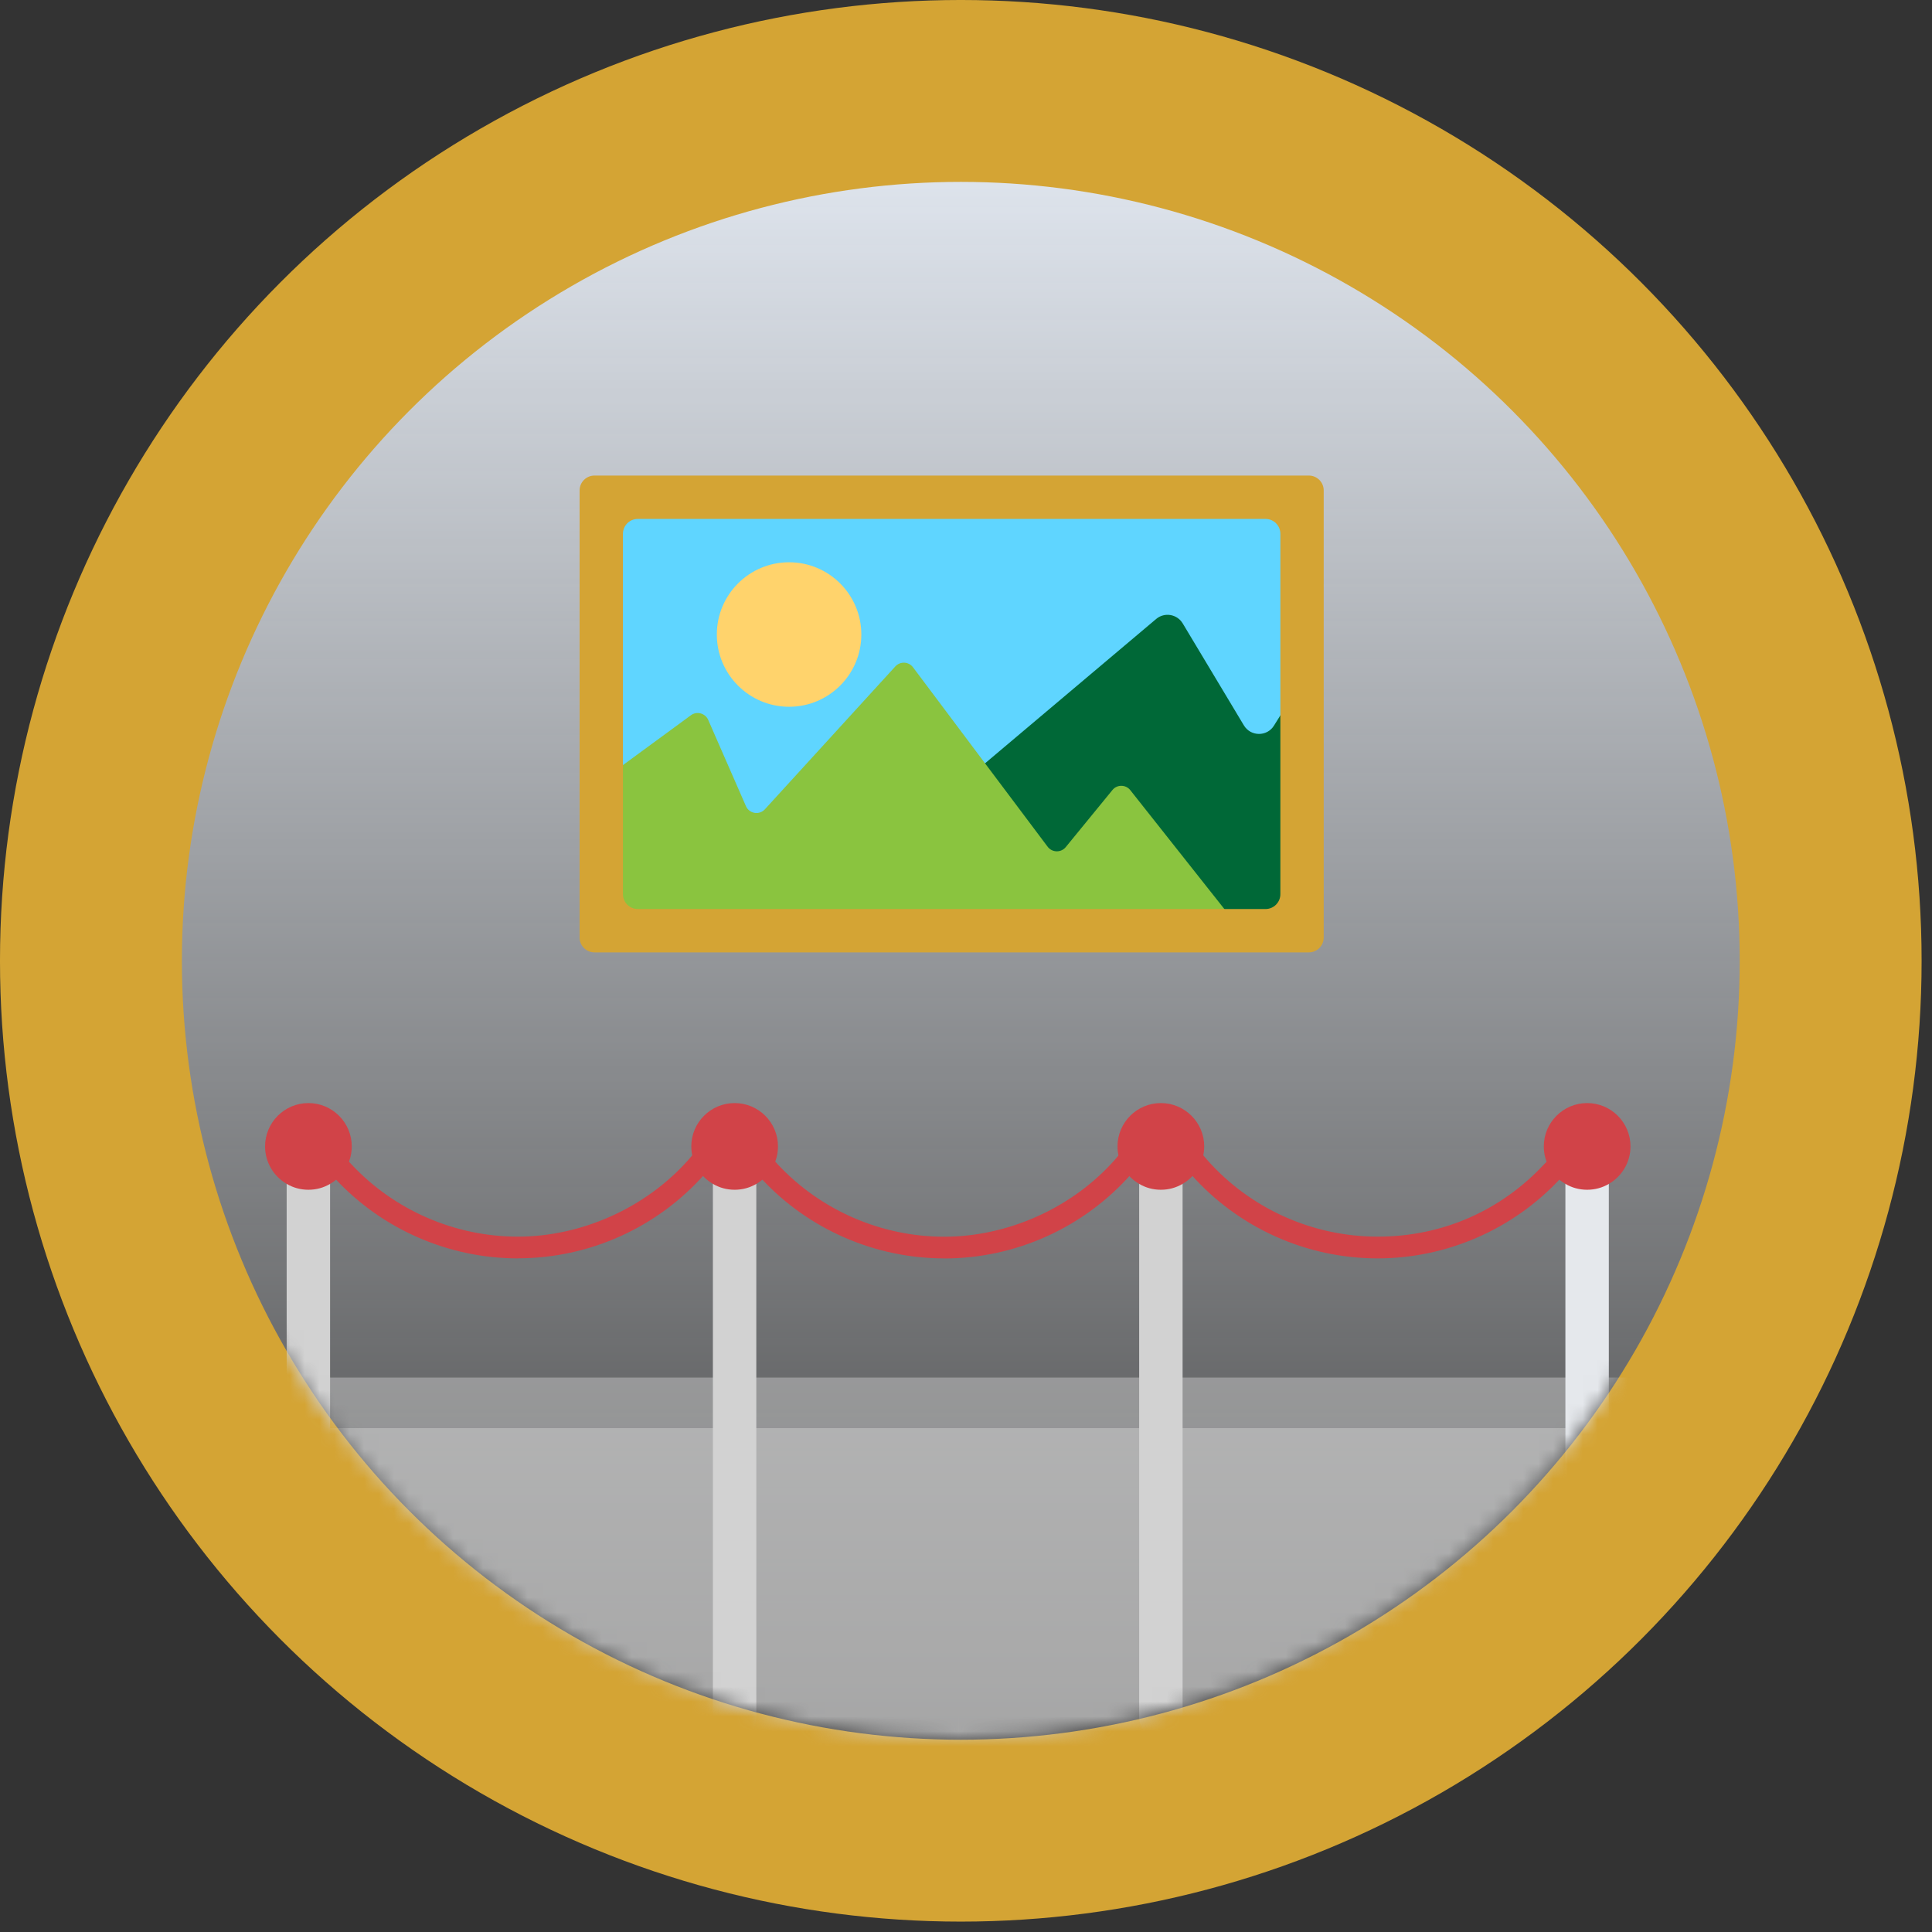
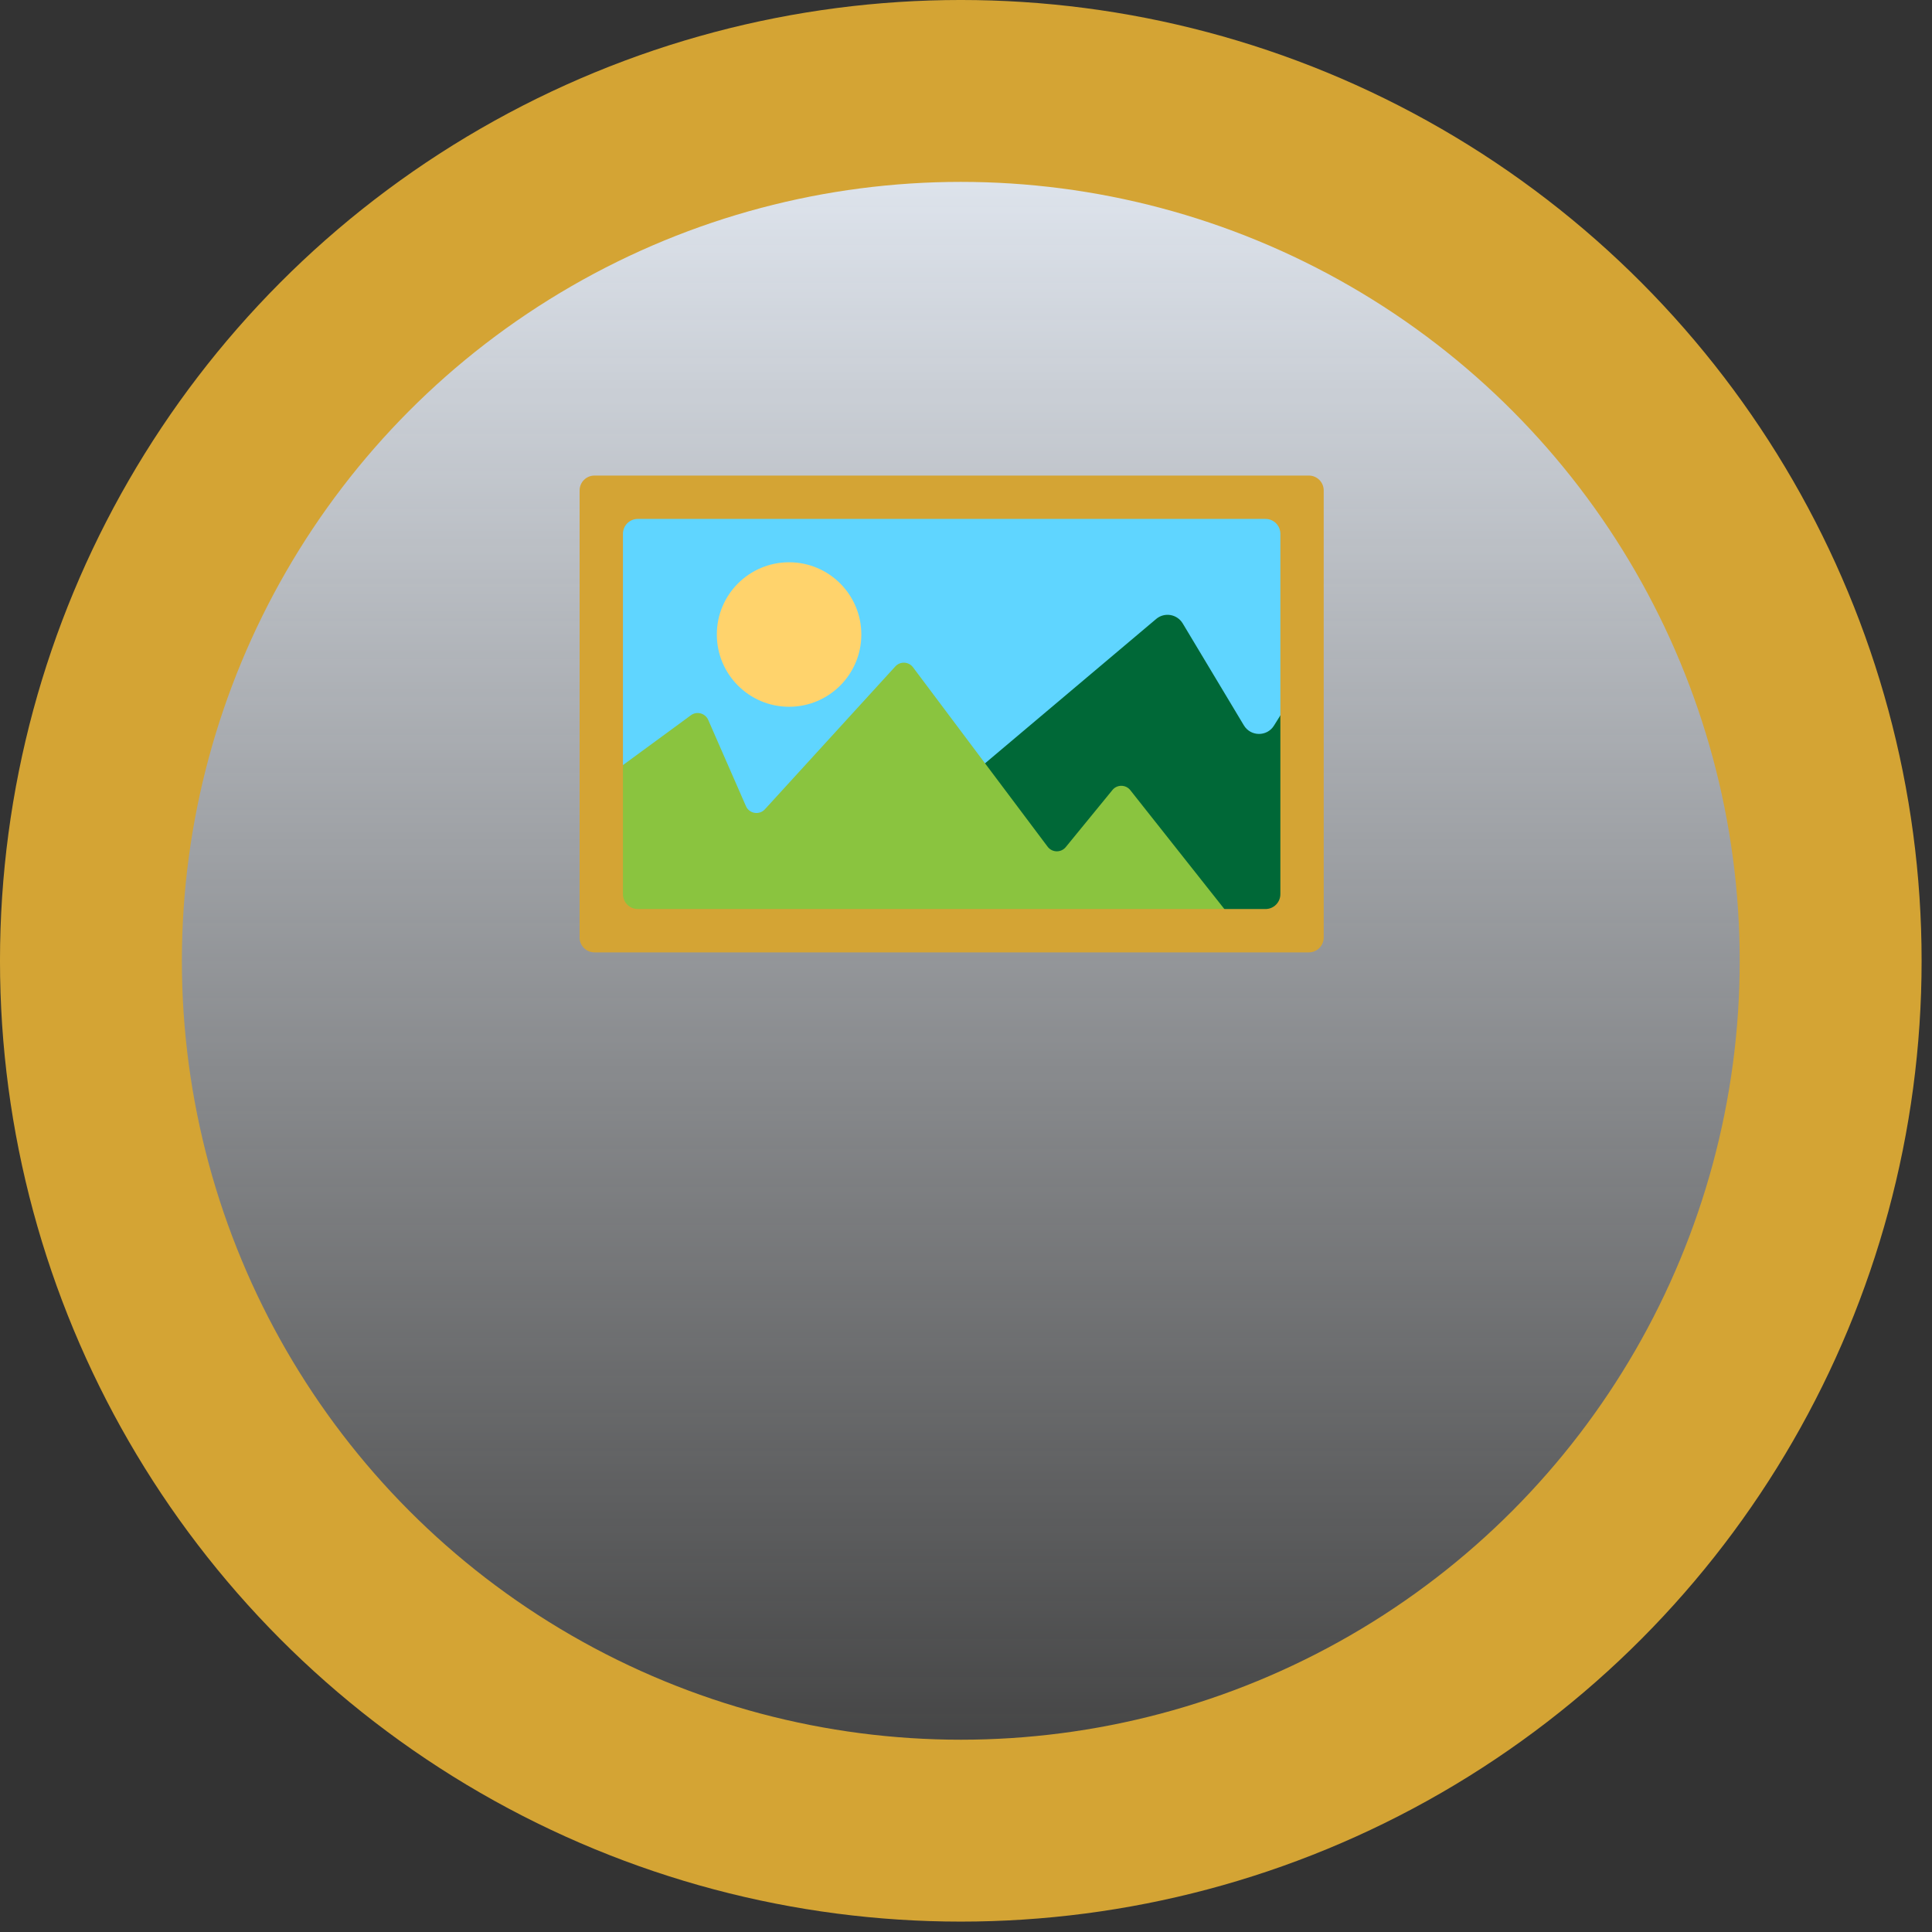
<svg xmlns="http://www.w3.org/2000/svg" width="130" height="130" viewBox="0 0 130 130" fill="none">
  <rect x="0" y="0" width="130" height="130" fill="#333333" stroke="none" />
  <circle cx="64.65" cy="64.65" r="58.531" fill="url(#paint0_linear_3196_16974)" stroke="#D4A434" stroke-width="12.239" stroke-linecap="round" stroke-linejoin="round" />
  <mask id="mask0_3196_16974" style="mask-type:alpha" maskUnits="userSpaceOnUse" x="12" y="12" width="105" height="105">
-     <circle cx="64.5" cy="64.5" r="52.5" fill="#D9D9D9" />
-   </mask>
+     </mask>
  <g mask="url(#mask0_3196_16974)">
    <rect x="-0.637" y="96.097" width="130.764" height="40.347" fill="#D9D9D9" fill-opacity="0.41" />
    <rect x="-0.637" y="92.694" width="130.764" height="40.347" fill="#D9D9D9" fill-opacity="0.41" />
    <g clip-path="url(#clip0_3196_16974)">
      <path d="M22.211 79.088V115.532C22.211 116.344 21.593 117 20.83 117H20.67C19.906 117 19.289 116.344 19.289 115.532V79.088C19.289 78.252 19.945 77.62 20.733 77.625C20.738 77.625 20.742 77.625 20.747 77.625C20.752 77.625 20.757 77.625 20.762 77.625C21.549 77.625 22.206 78.252 22.206 79.088H22.211Z" fill="#D2D2D2" />
      <path d="M50.89 79.088V115.532C50.89 116.344 50.273 117 49.51 117H49.349C48.586 117 47.969 116.344 47.969 115.532V79.088C47.969 78.252 48.625 77.62 49.413 77.625C49.417 77.625 49.422 77.625 49.427 77.625C49.432 77.625 49.437 77.625 49.442 77.625C50.229 77.625 50.885 78.252 50.885 79.088H50.89Z" fill="#D2D2D2" />
      <path d="M79.574 79.088V115.532C79.574 116.344 78.957 117 78.193 117H78.033C77.27 117 76.652 116.344 76.652 115.532V79.088C76.652 78.252 77.309 77.62 78.096 77.625C78.101 77.625 78.106 77.625 78.111 77.625C78.115 77.625 78.12 77.625 78.125 77.625C78.913 77.625 79.569 78.252 79.569 79.088H79.574Z" fill="#D2D2D2" />
-       <path d="M108.254 79.088V115.532C108.254 116.344 107.636 117 106.873 117H106.713C105.949 117 105.332 116.344 105.332 115.532V79.088C105.332 78.252 105.988 77.62 106.776 77.625C106.781 77.625 106.786 77.625 106.79 77.625C106.795 77.625 106.8 77.625 106.805 77.625C107.592 77.625 108.249 78.252 108.249 79.088H108.254Z" fill="#E5E8EC" />
-       <path d="M23.669 77.139C23.669 78.219 23.081 79.162 22.211 79.662C21.783 79.915 21.287 80.056 20.753 80.056C20.218 80.056 19.722 79.915 19.294 79.662C18.424 79.162 17.836 78.219 17.836 77.139C17.836 75.53 19.144 74.223 20.753 74.223C22.362 74.223 23.669 75.53 23.669 77.139Z" fill="#D14348" />
-       <path d="M52.349 77.139C52.349 78.219 51.761 79.162 50.891 79.662C50.463 79.915 49.967 80.056 49.432 80.056C48.898 80.056 48.402 79.915 47.974 79.662C47.104 79.162 46.516 78.219 46.516 77.139C46.516 75.53 47.823 74.223 49.432 74.223C51.041 74.223 52.349 75.53 52.349 77.139Z" fill="#D14348" />
      <path d="M81.029 77.139C81.029 78.219 80.441 79.162 79.57 79.662C79.142 79.915 78.647 80.056 78.112 80.056C77.577 80.056 77.081 79.915 76.654 79.662C75.784 79.162 75.195 78.219 75.195 77.139C75.195 75.53 76.503 74.223 78.112 74.223C79.721 74.223 81.029 75.53 81.029 77.139Z" fill="#D14348" />
      <path d="M109.712 77.139C109.712 78.219 109.124 79.162 108.254 79.662C107.826 79.915 107.33 80.056 106.796 80.056C106.261 80.056 105.765 79.915 105.337 79.662C104.467 79.162 103.879 78.219 103.879 77.139C103.879 75.53 105.187 74.223 106.796 74.223C108.405 74.223 109.712 75.53 109.712 77.139Z" fill="#D14348" />
      <path d="M34.848 84.674C30.21 84.674 25.738 82.73 22.578 79.337C22.316 79.055 22.073 78.807 21.84 78.573C20.969 77.694 20.221 76.93 19.594 75.482L20.931 74.903C21.451 76.104 22.049 76.707 22.875 77.548C23.113 77.791 23.371 78.048 23.643 78.34C26.531 81.437 30.614 83.211 34.843 83.211C39.072 83.211 43.408 81.325 46.32 78.043C47.2 77.052 47.944 75.953 48.532 74.772L49.835 75.423C49.188 76.716 48.371 77.922 47.409 79.011C44.225 82.608 39.641 84.669 34.843 84.669L34.848 84.674Z" fill="#D14348" />
      <path d="M63.531 84.674C58.893 84.674 54.421 82.729 51.261 79.336C50.167 78.175 49.254 76.857 48.539 75.428L49.842 74.777C50.493 76.079 51.329 77.28 52.326 78.34C55.213 81.436 59.297 83.216 63.531 83.216C67.765 83.216 72.096 81.329 75.008 78.048C76.004 76.92 76.826 75.656 77.453 74.295L78.78 74.903C78.095 76.395 77.195 77.781 76.102 79.016C72.913 82.613 68.334 84.679 63.536 84.679L63.531 84.674Z" fill="#D14348" />
      <path d="M92.698 84.674C87.9 84.674 83.316 82.613 80.132 79.011C79.038 77.776 78.138 76.391 77.453 74.898L78.78 74.29C79.407 75.656 80.229 76.915 81.225 78.043C84.132 81.329 88.318 83.211 92.702 83.211C97.087 83.211 101.02 81.436 103.902 78.34C104.481 77.722 104.996 77.416 105.414 77.168C105.954 76.847 106.28 76.658 106.615 75.875L107.952 76.454C107.427 77.669 106.78 78.053 106.153 78.422C105.764 78.651 105.4 78.87 104.962 79.336C101.802 82.729 97.33 84.674 92.693 84.674H92.698Z" fill="#D14348" />
    </g>
  </g>
  <path d="M88.098 33.459H40.945V62.625H88.098V33.459Z" fill="#5FD5FF" />
  <path d="M88.097 45.305V62.625H64.317L63.378 54.507C63.335 54.113 63.49 53.719 63.792 53.462L66.281 51.362L77.796 41.649C78.356 41.178 79.201 41.319 79.581 41.946L83.698 48.809C84.155 49.568 85.253 49.578 85.72 48.829L87.66 45.723C87.776 45.533 87.932 45.397 88.097 45.305Z" fill="#006837" />
  <path d="M53.096 47.556C55.78 47.556 57.957 45.379 57.957 42.695C57.957 40.01 55.78 37.834 53.096 37.834C50.411 37.834 48.234 40.01 48.234 42.695C48.234 45.379 50.411 47.556 53.096 47.556Z" fill="#FFD36C" />
  <path d="M83.538 62.625H40.945V52.193L46.487 48.129C46.886 47.832 47.454 47.988 47.654 48.44L50.191 54.239C50.415 54.755 51.095 54.867 51.47 54.453L60.244 44.843C60.575 44.483 61.143 44.512 61.435 44.901L66.281 51.362L70.491 56.971C70.793 57.375 71.391 57.389 71.711 57.001L74.852 53.16C75.163 52.776 75.751 52.781 76.057 53.17L83.538 62.625Z" fill="#8AC43F" />
  <path d="M89.069 63.083C89.069 63.636 88.622 64.083 88.069 64.083H40C39.448 64.083 39 63.636 39 63.083V33C39 32.448 39.448 32 40 32H88.069C88.622 32 89.069 32.448 89.069 33V63.083ZM41.917 60.167C41.917 60.719 42.364 61.167 42.917 61.167H85.153C85.705 61.167 86.153 60.719 86.153 60.167V35.917C86.153 35.364 85.705 34.917 85.153 34.917H42.917C42.364 34.917 41.917 35.364 41.917 35.917V60.167Z" fill="#D4A434" />
  <defs>
    <linearGradient id="paint0_linear_3196_16974" x1="64.65" y1="0" x2="64.65" y2="129.3" gradientUnits="userSpaceOnUse">
      <stop stop-color="#EEF5FF" />
      <stop offset="1" stop-color="#F8FBFF" stop-opacity="0" />
    </linearGradient>
    <clipPath id="clip0_3196_16974">
-       <rect width="91.875" height="79.236" fill="white" transform="translate(17.836 37.764)" />
-     </clipPath>
+       </clipPath>
  </defs>
</svg>